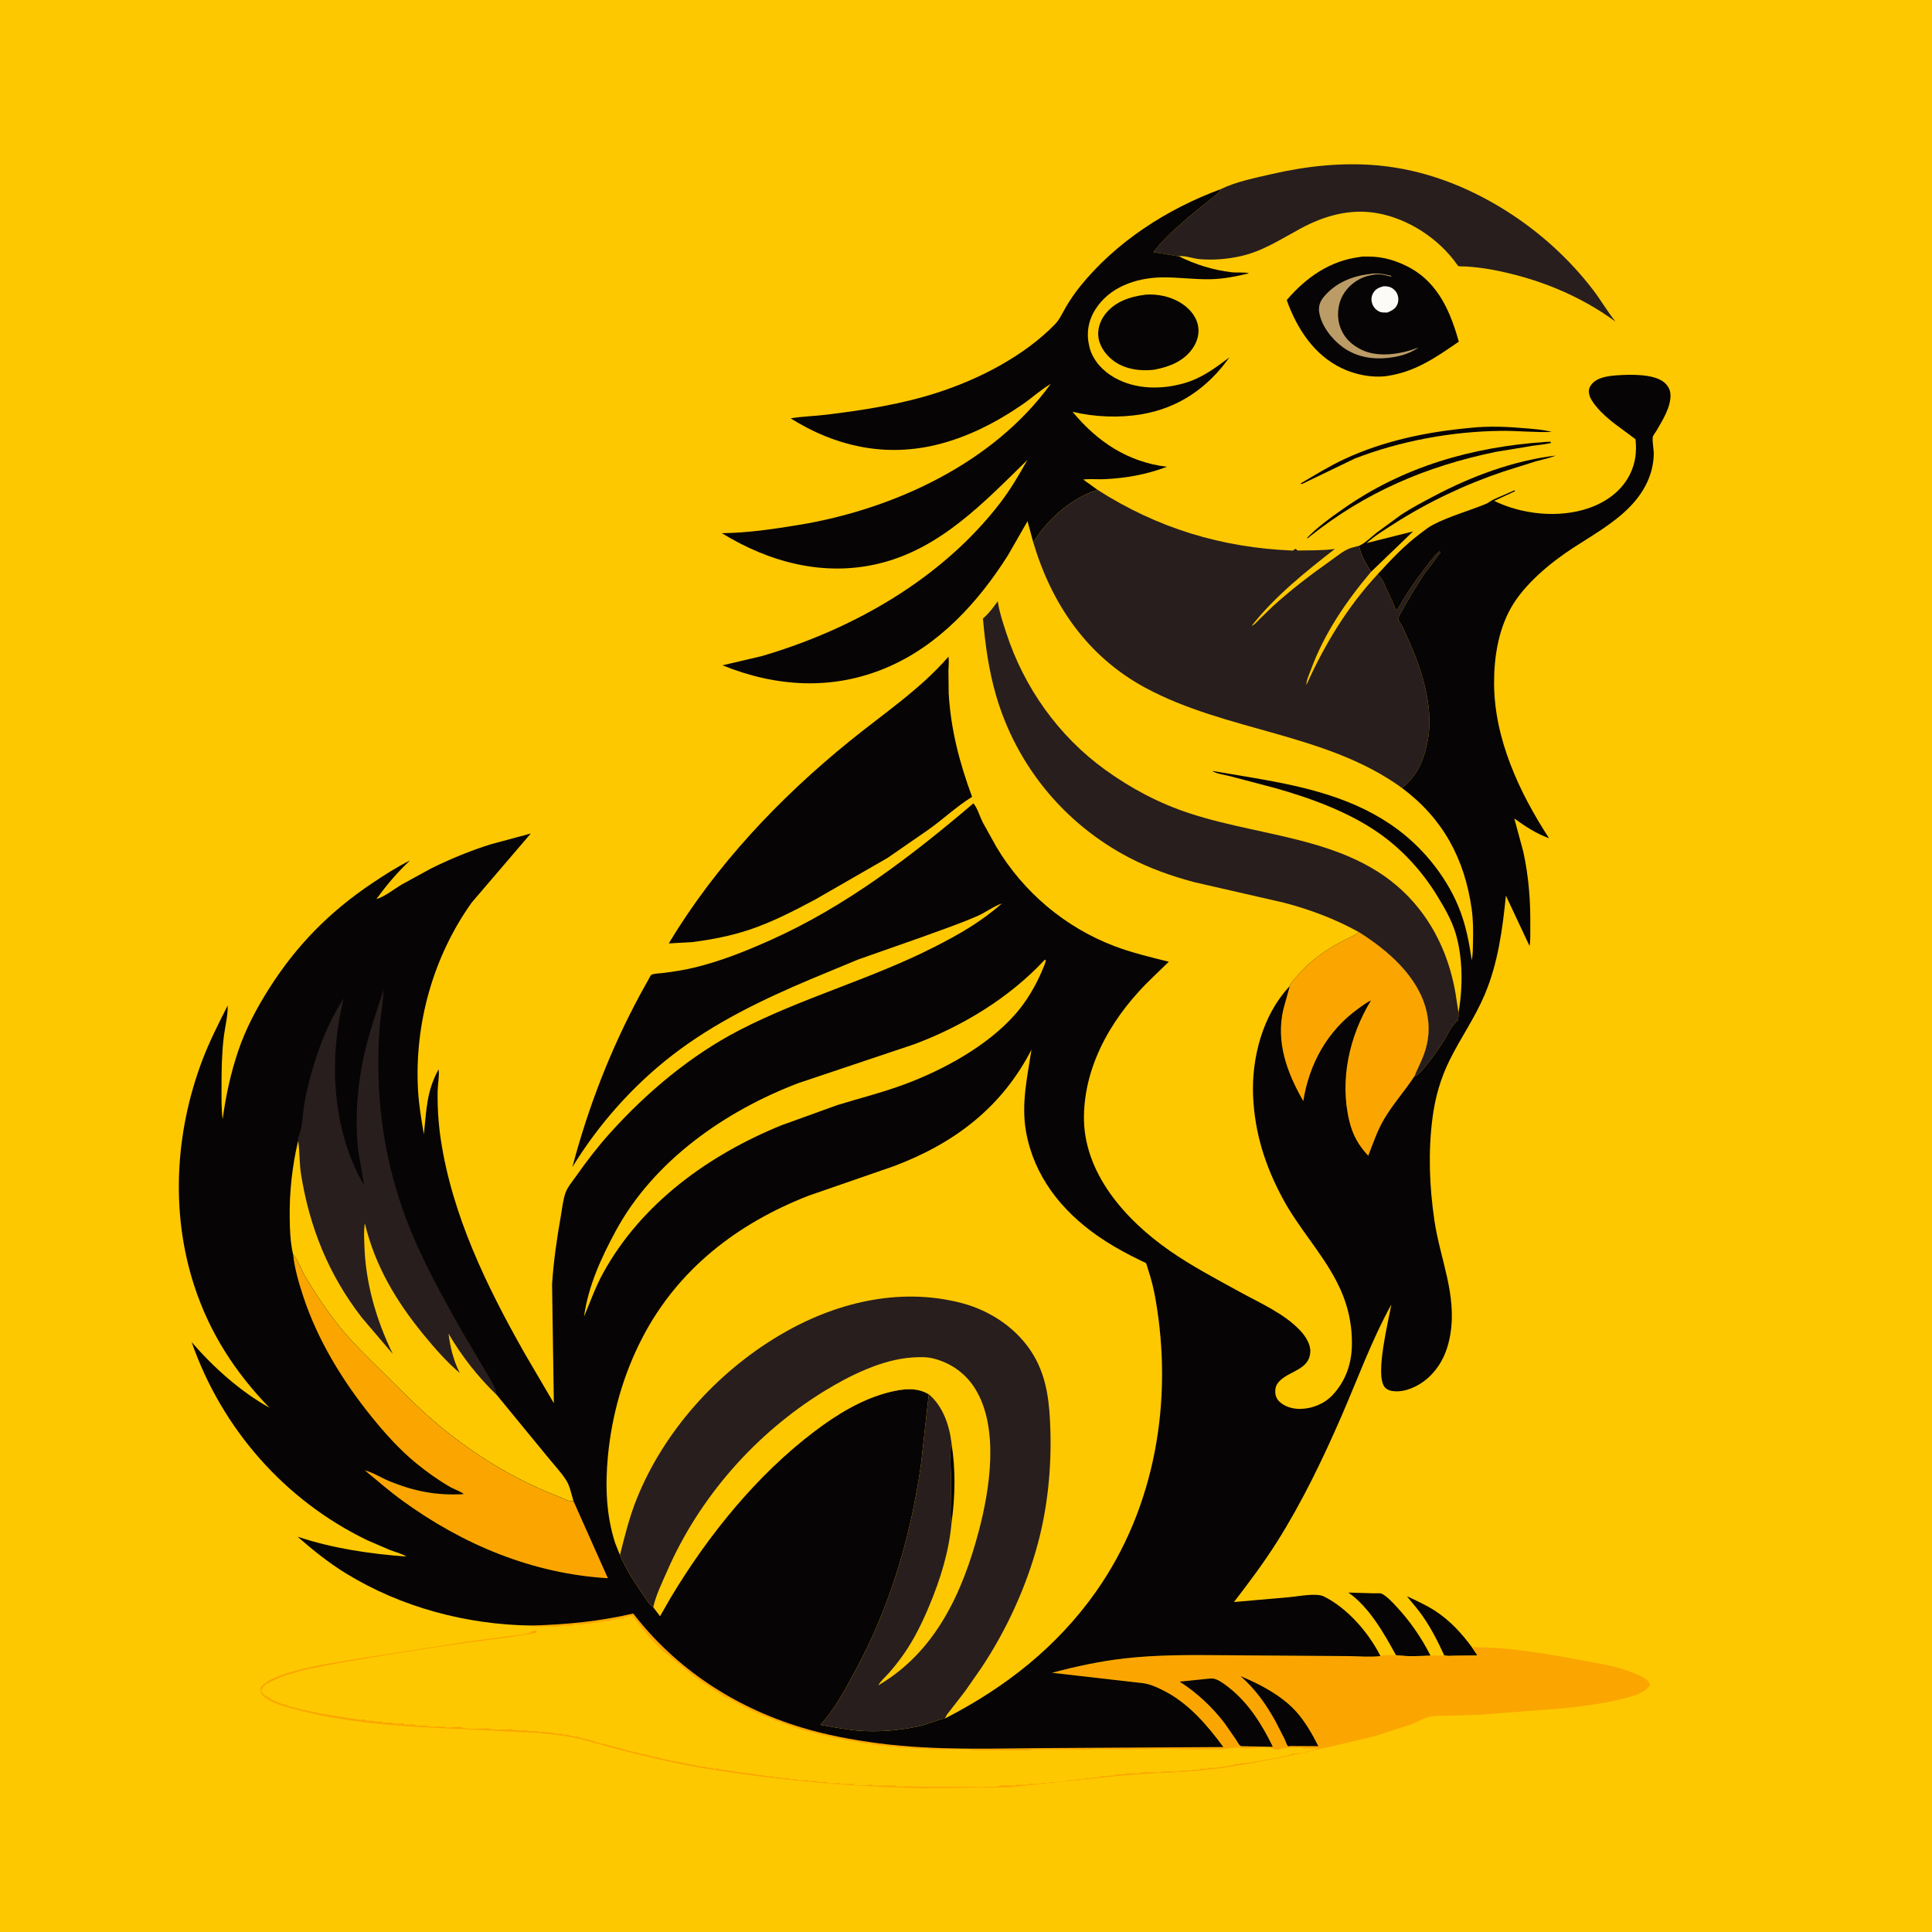
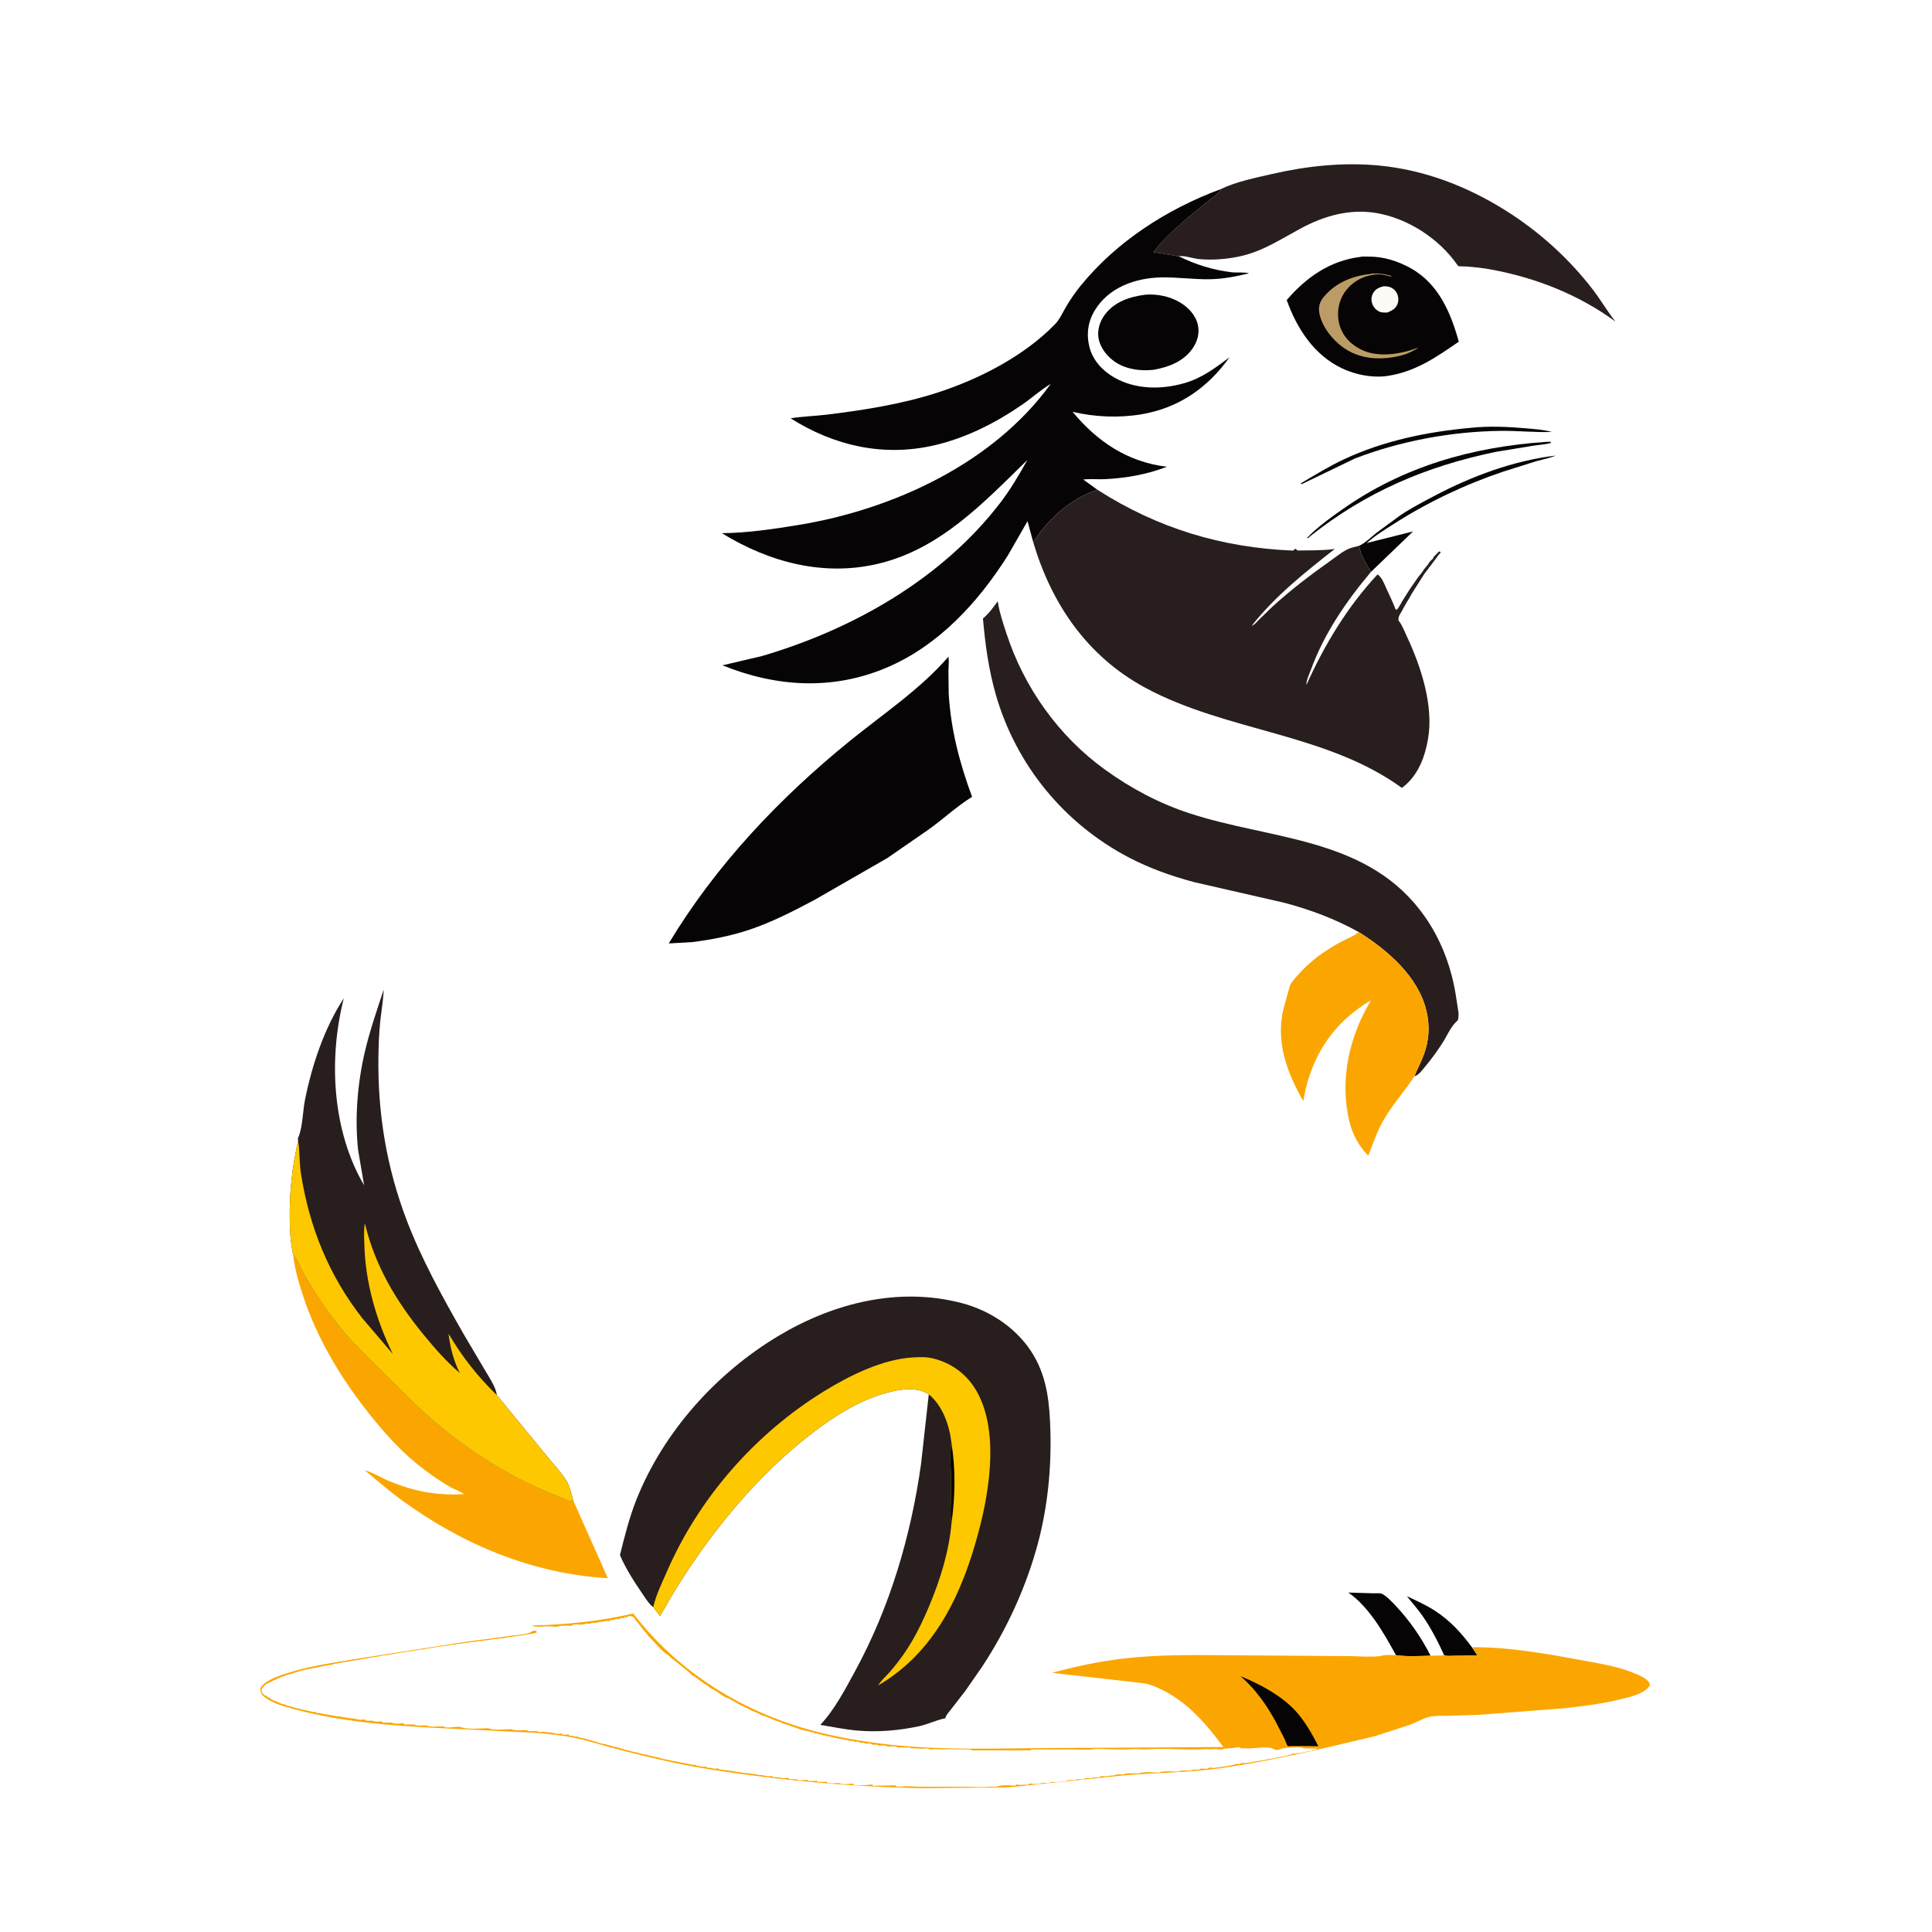
<svg xmlns="http://www.w3.org/2000/svg" version="1.1" style="display: block;" viewBox="0 0 2048 2048" width="1024" height="1024">
-   <path transform="translate(0,0)" fill="rgb(254,200,0)" d="M -0 -0 L 2048 0 L 2048 2048 L -0 2048 L -0 -0 z" />
  <path transform="translate(0,0)" fill="rgb(6,4,4)" d="M 1559.2 453.5 C 1577.94 451.475 1598.26 452.308 1617 453.996 C 1626.34 454.837 1635.87 455.386 1644.94 457.89 C 1626.89 458.522 1608.62 456.505 1590.49 456.742 C 1538.67 457.42 1484.66 467.355 1436.28 486.02 L 1380 513.144 L 1378.68 512.5 C 1393.97 503.49 1408.78 494.296 1424.91 486.754 C 1466.99 467.088 1513.22 457.652 1559.2 453.5 z" />
  <path transform="translate(0,0)" fill="rgb(6,4,4)" d="M 1638.51 468.438 L 1643.5 468.283 L 1644.3 469.5 C 1638.06 471.15 1631.41 471.551 1625.03 472.503 L 1585.5 479.019 C 1511.62 494.358 1447.84 521.529 1388.52 568.667 C 1387.14 569.922 1387.13 570.515 1385.19 570.5 C 1396.59 558.694 1409.92 549.132 1423.3 539.723 C 1487.61 494.47 1560.67 473.749 1638.51 468.438 z" />
  <path transform="translate(0,0)" fill="rgb(6,4,4)" d="M 1530.97 1754.82 C 1524.16 1739.96 1517.1 1726.05 1507.7 1712.59 C 1502.69 1705.41 1496.76 1698.94 1491.38 1692.03 C 1501.36 1696.74 1511.84 1701.45 1521.11 1707.47 C 1537.22 1717.92 1549.03 1730.9 1560.34 1746.18 L 1566.25 1754.94 L 1542.32 1755.17 C 1538.65 1755.2 1534.51 1755.71 1530.97 1754.82 z" />
  <path transform="translate(0,0)" fill="rgb(6,4,4)" d="M 1440.88 578.513 L 1441.75 578.084 C 1448.15 574.781 1453.4 569.392 1459 564.898 L 1484.5 546.186 C 1495.79 538.606 1508.13 532.212 1520.15 525.851 C 1559.78 504.879 1604.63 488.122 1649.38 482.911 C 1642.5 485.665 1635.12 487.045 1628 489.041 L 1593.35 499.98 C 1552.87 513.611 1513.38 532.375 1477.38 555.434 C 1467.43 561.803 1457.55 567.769 1448.72 575.675 L 1497.93 563.323 L 1453.35 606.16 C 1448.64 598.638 1441.56 587.409 1440.88 578.513 z" />
  <path transform="translate(0,0)" fill="rgb(6,4,4)" d="M 1479.73 1754.54 C 1467.34 1731.63 1451.14 1703.21 1429.29 1688.18 L 1456 1688.97 C 1457.81 1689.03 1462.85 1688.66 1464.32 1689.25 C 1469.51 1691.35 1476.19 1698.69 1480.02 1702.78 C 1494.42 1718.1 1507.01 1736.33 1516.46 1755.14 C 1504.64 1755.45 1491.39 1756.24 1479.73 1754.54 z" />
  <path transform="translate(0,0)" fill="rgb(6,4,4)" d="M 1214.41 312.362 C 1226.64 311.443 1239.86 314.133 1250.47 320.362 C 1259.51 325.665 1267.39 333.847 1269.77 344.325 C 1271.79 353.158 1269.34 361.93 1264.23 369.308 C 1254.64 383.146 1239.15 389.057 1223.25 391.933 C 1209.52 393.652 1193.84 391.61 1182.16 383.721 C 1173.62 377.957 1166.35 368.833 1164.5 358.522 C 1162.95 349.856 1165.96 340.447 1171.2 333.5 C 1181.62 319.684 1197.9 314.381 1214.41 312.362 z" />
  <path transform="translate(0,0)" fill="rgb(6,4,4)" d="M 1441.66 272.377 C 1444.22 271.686 1448.07 272.043 1450.76 272.013 C 1466.58 271.839 1482.1 276.825 1495.79 284.542 C 1524.98 301.004 1537.82 331.371 1546.38 362.195 C 1521.58 379.24 1500.26 394.213 1469.81 398.656 C 1454.19 400.692 1436.83 397.184 1422.65 390.485 C 1392.9 376.436 1374.65 348.098 1363.99 318.075 C 1384.72 293.871 1409.75 276.441 1441.66 272.377 z" />
  <path transform="translate(0,0)" fill="rgb(252,251,245)" d="M 1466.3 303.5 C 1468.5 303.356 1470.98 303.562 1473.09 304.227 C 1476.33 305.249 1479.45 308.088 1480.91 311.137 C 1482.42 314.327 1482.74 318.503 1481.57 321.843 C 1479.67 327.248 1475.61 329.209 1470.66 331.323 C 1468.15 331.286 1464.73 331.516 1462.42 330.445 C 1458.55 328.647 1455.81 325.598 1454.5 321.531 C 1453.29 317.788 1453.7 313.965 1455.66 310.56 C 1458.11 306.31 1461.77 304.759 1466.3 303.5 z" />
  <path transform="translate(0,0)" fill="rgb(188,156,102)" d="M 1452.54 290.433 C 1455.91 289.328 1465.43 290.041 1468.99 291.026 L 1474.97 292.399 L 1474.5 293.227 C 1467.41 291.317 1461.84 289.88 1454.48 291.474 L 1453 291.806 L 1449 292.745 C 1438.1 295.872 1428.31 303.712 1422.98 313.788 C 1418.16 322.899 1417.01 335.151 1420.09 345 C 1423.97 357.384 1432.52 365.738 1444.02 371.1 C 1461.84 379.414 1486.21 375.192 1503.86 368.318 C 1495.84 373.765 1487.72 376.751 1478.19 378.413 C 1458.79 381.794 1439.62 379.753 1423.36 367.989 C 1411.71 359.559 1400.2 344.791 1398.3 330.242 C 1397.54 324.48 1399.46 319.329 1403.09 314.926 C 1415.63 299.716 1433.47 292.491 1452.54 290.433 z" />
  <path transform="translate(0,0)" fill="rgb(40,30,30)" d="M 1294.1 200.481 C 1310.01 192.621 1331.22 188.408 1348.53 184.416 C 1385.1 175.986 1423.5 171.894 1461 175.388 C 1509.67 179.924 1555.04 197.374 1596.23 223.261 C 1631.65 245.514 1663.47 274.275 1688.88 307.526 C 1697.19 318.399 1703.91 330.254 1712.52 340.915 C 1673.37 312.301 1628.2 294.471 1580.62 285.692 C 1571.88 284.081 1563.33 283.155 1554.48 282.502 C 1552.7 282.37 1546.7 282.586 1545.57 281.87 C 1545.15 281.604 1545.01 281.053 1544.72 280.646 C 1525.31 252.901 1492.51 231.516 1459.13 225.845 C 1430.68 221.013 1403.56 228.816 1378.67 242.249 C 1358.34 253.219 1339.1 265.951 1316.23 271.304 C 1301.91 274.658 1285.68 276.033 1271.03 274.643 C 1264.28 274.002 1256.01 270.623 1249.46 271.668 L 1247.82 271.484 L 1222.75 267.241 L 1225.24 264.08 C 1235.26 251.406 1248.58 239.997 1260.75 229.435 L 1282 212.125 C 1286.24 208.726 1291.77 205.518 1294.1 200.481 z" />
  <path transform="translate(0,0)" fill="rgb(6,4,4)" d="M 1005.41 696.103 C 1006.13 700.821 1005.51 706.075 1005.38 710.86 L 1005.66 735.238 C 1007.96 773.805 1017.16 808.59 1030.44 844.701 C 1013.75 854.957 999.122 869.037 982.992 880.274 L 940.742 909.482 L 864.062 953.573 C 841.639 965.526 818.646 977.41 794.513 985.5 C 774.815 992.103 754.871 995.928 734.317 998.614 L 708.884 1000.09 C 758.791 917.239 825.911 846.245 900.792 785.497 C 936.292 756.699 975.328 730.83 1005.41 696.103 z" />
  <path transform="translate(0,0)" fill="rgb(40,30,30)" d="M 1440.36 988.02 C 1415.1 974.049 1389.41 964.407 1361.5 957.007 L 1266.01 935.143 C 1242.09 928.777 1218.51 920.423 1196.55 908.917 C 1127.93 872.954 1077.15 811.048 1055.66 736.516 C 1048.07 710.177 1044.3 682.883 1041.97 655.62 L 1043.08 654.654 C 1048.89 649.567 1053.12 643.54 1057.68 637.354 L 1057.87 638.713 C 1059.56 649.573 1063.31 660.551 1066.71 671 C 1085.52 728.81 1122.11 780.322 1171.48 815.952 C 1198.96 835.785 1228.26 851.353 1260.5 861.99 C 1345.21 889.944 1444.43 887.125 1504.56 963.789 C 1525.03 989.893 1537.34 1020.38 1542.92 1053 L 1546.07 1073.32 C 1546.26 1076.37 1546.1 1078.52 1545.41 1081.5 L 1543.9 1082.88 C 1537.61 1088.8 1533.64 1098.6 1528.9 1105.89 C 1523.14 1114.76 1517.02 1123.13 1510.25 1131.24 C 1507.3 1134.77 1503.94 1139.59 1499.32 1140.96 C 1502.42 1133.15 1506.45 1125.77 1509.37 1117.81 C 1514.96 1102.55 1515.83 1087.56 1512.11 1071.75 C 1503.47 1035.04 1470.85 1007.19 1440.36 988.02 z" />
  <path transform="translate(0,0)" fill="rgb(251,166,0)" d="M 563.382 1723.14 C 600.173 1722.17 635.359 1718.73 671.248 1710.4 C 716.32 1768.85 778.461 1809.49 849 1831.03 C 875.551 1839.14 903.692 1844.36 931.188 1847.97 C 994.163 1856.24 1059.78 1853.1 1123.23 1852.94 L 1296.81 1851.93 C 1279.57 1828.56 1259.89 1805.45 1233.5 1792.13 C 1226.94 1788.82 1219.81 1785.49 1212.5 1784.36 L 1115.19 1773.22 C 1140.39 1766.47 1166.06 1760.92 1192 1757.99 C 1226.33 1754.11 1261.01 1754.27 1295.5 1754.59 L 1389.1 1755.25 L 1431.39 1755.55 C 1441.8 1755.76 1453 1756.75 1463.34 1755.48 C 1467.05 1753.85 1475.6 1754.36 1479.73 1754.54 C 1491.39 1756.24 1504.64 1755.45 1516.46 1755.14 L 1530.97 1754.82 C 1534.51 1755.71 1538.65 1755.2 1542.32 1755.17 L 1566.25 1754.94 L 1560.34 1746.18 C 1600.41 1745.67 1642.68 1753.63 1682 1760.85 C 1698.38 1763.86 1715.55 1766.9 1731.06 1773.11 C 1735.59 1774.93 1741.64 1777.35 1745.31 1780.5 C 1747.67 1782.53 1748.71 1783.44 1749 1786.5 L 1747.84 1788.02 C 1741.13 1796.39 1726.07 1799.29 1716.02 1801.74 C 1696.83 1806.42 1677.24 1808.67 1657.65 1810.88 L 1567.8 1817.78 L 1534.37 1818.82 C 1528.68 1818.95 1522.29 1818.51 1516.74 1819.54 C 1509.84 1820.82 1501.87 1825.63 1495.19 1828.16 L 1457.06 1840.53 L 1412 1851.16 C 1372.96 1860.27 1334.23 1868.55 1294.48 1874.25 C 1258.97 1879.34 1223.63 1878.92 1188.07 1882.29 L 1069 1894.68 L 978.444 1895.55 C 902.797 1894.21 828.999 1887.48 754.229 1875.85 C 722.359 1870.89 690.865 1863.5 659.614 1855.61 C 642.806 1851.37 626.224 1845.79 609.268 1842.21 C 596.253 1839.45 582.592 1838.21 569.335 1836.95 L 490.5 1833.01 C 432.489 1830.41 370.206 1827.36 313.938 1812.28 C 302.87 1809.32 289.519 1806.13 280.398 1798.93 C 277.055 1796.3 276.242 1794.18 275.769 1790 C 280.598 1779.99 303.071 1773.92 313.113 1771.06 C 334.007 1765.13 356.121 1762.24 377.5 1758.51 L 494.382 1740.31 L 545.193 1733.6 C 550.166 1732.88 559.249 1732.49 563.37 1729.72 C 565.205 1728.49 566.298 1728.63 568.5 1728.51 L 569 1730.5 L 567.5 1731 C 565.489 1731.77 564.371 1731.47 562.5 1732 C 560.449 1732.58 558.359 1732.44 556.5 1733 C 553.997 1733.75 551.773 1733.36 549.5 1734 C 547.45 1734.58 545.331 1734.44 543.5 1735 C 541.046 1735.75 538.672 1735.32 536.5 1736 C 533.623 1736.89 531.201 1736.3 528.5 1737 C 525.743 1737.71 523.039 1737.33 520.5 1738 C 518.112 1738.63 515.666 1738.39 513.5 1739 C 510.673 1739.8 508.109 1739.31 505.5 1740 C 502.727 1740.73 500.054 1740.33 497.5 1741 C 495.112 1741.63 492.666 1741.39 490.5 1742 C 488.045 1742.7 485.728 1742.37 483.5 1743 C 481.045 1743.7 478.728 1743.37 476.5 1744 C 474.045 1744.7 471.728 1744.37 469.5 1745 C 467.045 1745.7 464.728 1745.37 462.5 1746 C 460.45 1746.58 458.331 1746.44 456.5 1747 C 454.366 1747.65 452.404 1747.42 450.5 1748 C 447.979 1748.77 445.791 1748.35 443.5 1749 C 441.45 1749.58 439.331 1749.44 437.5 1750 C 434.979 1750.77 432.791 1750.35 430.5 1751 C 428.45 1751.58 426.331 1751.44 424.5 1752 C 422.366 1752.65 420.404 1752.42 418.5 1753 C 416.366 1753.65 414.404 1753.42 412.5 1754 C 409.979 1754.77 407.791 1754.35 405.5 1755 C 403.693 1755.51 402.215 1755.56 400.5 1756 C 398.13 1756.61 395.65 1756.39 393.5 1757 C 391.693 1757.51 390.215 1757.56 388.5 1758 C 386.555 1758.5 384.244 1758.47 382.5 1759 C 380.366 1759.65 378.404 1759.42 376.5 1760 C 374.366 1760.65 372.404 1760.42 370.5 1761 C 368.366 1761.65 366.404 1761.42 364.5 1762 C 362.366 1762.65 360.404 1762.42 358.5 1763 C 356.674 1763.56 355.195 1763.52 353.5 1764 C 349.531 1765.12 354.524 1764.59 350.31 1764.89 C 348.294 1765.03 348.92 1764.89 347.188 1765.23 L 326 1769.5 L 323.5 1770 C 321.591 1770.66 320.105 1770.72 318.25 1771.25 C 317.255 1771.53 316.327 1772.05 315.312 1772.25 C 312.541 1772.8 310.363 1774.04 307.75 1774.75 C 306.032 1775.22 305.306 1774.82 303.5 1775.72 C 301.547 1776.7 302.547 1776.38 300.547 1776.92 L 299.25 1777.25 L 297.5 1778 L 295 1779 L 292 1780.5 C 289.023 1781.63 287.018 1782.81 284.25 1784.25 L 282.5 1785 C 281.042 1785.98 277.203 1789.83 277.203 1791.39 C 277.203 1794.46 278.988 1795.58 281 1797.5 L 282.5 1797.51 L 284 1799.5 L 285.5 1799.51 C 287.304 1801.6 289.931 1802.6 292.49 1803.5 L 294 1804 C 296.03 1804.85 297.78 1806.06 300 1806.5 L 302 1806.76 C 304.319 1808.48 306.927 1808.4 309.513 1809.38 C 310.599 1809.78 311.687 1809.88 312.75 1810.25 C 315.021 1811.04 317.306 1811.25 319.5 1812 C 321.478 1812.68 322.632 1812.52 324.5 1813 L 329.75 1814.25 C 332.189 1814.95 331.981 1814.92 334.5 1814.51 L 335.25 1815.75 L 338.5 1816 C 340.236 1816.46 341.846 1816.57 343.5 1817 C 345.445 1817.5 347.756 1817.47 349.5 1818 C 351.634 1818.65 353.596 1818.42 355.5 1819 C 358.021 1819.77 360.209 1819.35 362.5 1820 C 364.55 1820.58 366.669 1820.44 368.5 1821 C 371.378 1821.88 373.836 1821.3 376.5 1822 C 379.691 1822.84 381.922 1823.33 385.328 1822.77 L 386.5 1822.51 C 388.524 1825.53 392.25 1823.14 395.498 1824.36 C 397.808 1825.23 400.894 1825.17 403.313 1824.77 L 404.5 1824.51 L 405.5 1826 L 415 1826 C 417.483 1827.66 423.415 1827.24 426.38 1826.76 L 427.5 1826.51 L 428.5 1828 L 439 1828 C 441.953 1829.97 448.337 1829 452 1829 C 455.284 1831.19 465.655 1830 470 1830 C 474.841 1833.23 483.687 1829.11 489 1831 C 496.613 1833.71 509.485 1832 518 1832 C 521.971 1834.65 536.611 1833 542 1833 C 545.001 1835 554.08 1834 558 1834 C 560.729 1835.82 565.672 1835 569 1835 C 572.043 1837.03 575.156 1835.25 578.5 1836 C 581.128 1836.59 584.081 1836.36 586.5 1837 C 589.487 1837.79 591.056 1838.29 594.266 1837.77 L 595.5 1837.51 L 596.25 1838.75 C 598.015 1838.94 599.431 1839.06 601.203 1838.77 L 602.5 1838.51 L 603.25 1839.75 L 606.5 1840 C 610.103 1840.95 606.318 1840.79 610.234 1840.8 L 612 1840.76 C 613.306 1841.73 612.615 1841.43 614.203 1841.75 L 615.5 1842 C 617.379 1842.62 618.925 1842.73 620.75 1843.25 C 623.905 1844.15 627.404 1844.96 630.5 1846 C 632.8 1846.77 638.496 1848.8 640.734 1848.8 L 642 1848.75 C 644.311 1850.48 646.729 1849.81 649 1851 C 651.336 1852.23 650.896 1851.94 653.5 1851.51 L 654.25 1852.75 L 657 1852.76 C 658.338 1853.75 657.634 1853.41 659.328 1853.87 L 660.75 1854.25 C 663.028 1855.06 665.297 1855.24 667.5 1856 C 669.409 1856.66 670.895 1856.72 672.75 1857.25 C 674.886 1857.86 677.442 1858.29 679.5 1859 C 681.724 1859.76 683.692 1859.59 685.75 1860.25 C 687.967 1860.96 690.364 1861.27 692.5 1862 C 694.724 1862.76 696.692 1862.59 698.75 1863.25 C 702.354 1864.4 698.925 1863.71 701.703 1864.27 L 708 1865.5 L 710.5 1866 C 712.478 1866.68 713.632 1866.52 715.5 1867 C 717.213 1867.44 718.865 1867.58 720.5 1868 C 722.213 1868.44 723.865 1868.58 725.5 1869 C 727.213 1869.44 728.865 1869.58 730.5 1870 C 732.843 1870.61 733.555 1870.83 736.022 1870.78 L 737 1870.76 C 738.228 1871.67 737.679 1871.47 739.156 1871.77 L 743 1872.5 C 744.685 1872.88 745.378 1873.08 747.156 1872.79 L 748.5 1872.51 L 749.25 1873.75 L 753.5 1874 C 756.136 1874.81 757.355 1875.24 760.203 1874.77 L 761.5 1874.51 L 762.25 1875.75 L 766.5 1876 C 769.028 1876.78 771.202 1876.35 773.5 1877 C 775.55 1877.58 777.669 1877.44 779.5 1878 C 782.021 1878.77 784.209 1878.35 786.5 1879 C 789.327 1879.8 791.891 1879.31 794.5 1880 C 796.888 1880.63 799.334 1880.39 801.5 1881 C 804.327 1881.8 806.891 1881.31 809.5 1882 C 812.487 1882.79 814.056 1883.29 817.266 1882.77 L 818.5 1882.51 L 819.25 1883.75 L 825.5 1884 C 828.686 1884.85 830.929 1885.33 834.328 1884.77 L 835.5 1884.51 L 836.5 1886 L 844 1886 C 846.566 1887.71 851.331 1887.25 854.38 1886.76 L 855.5 1886.51 L 856.495 1887.75 C 859.114 1887.91 861.771 1888.2 864.375 1887.77 L 865.5 1887.51 L 866.495 1888.75 C 869.127 1888.93 871.719 1889.15 874.344 1888.77 C 877.68 1888.29 875.431 1889.15 877.5 1890 C 879.556 1890.85 886.436 1890 889 1890 C 891.762 1891.84 899.008 1891.31 902.38 1890.76 C 904.73 1890.37 903.734 1891.45 905.5 1892 C 908.639 1892.98 920.114 1892.29 923.38 1891.76 L 924.5 1891.51 L 925.5 1893 L 949 1892.51 L 950.25 1893.75 C 952.607 1893.91 954.795 1894.12 957.141 1893.74 C 962.069 1892.93 969.589 1894.04 974.913 1894.05 L 1025.01 1894.06 C 1032.62 1894.05 1040.96 1894.74 1048.5 1894 C 1051.44 1893.71 1055.43 1894.53 1058 1893.5 C 1062.01 1891.9 1070.45 1892.5 1074.88 1892.87 L 1076 1893 L 1077.5 1891.51 C 1080.98 1892.7 1085.2 1891.56 1088.88 1891.87 L 1090 1892 L 1091.5 1890.51 C 1094.94 1891.26 1098.49 1891.04 1102 1891 C 1105.38 1888.75 1109.77 1891.05 1113.51 1889.5 C 1116.5 1888.26 1118.62 1889.66 1121.5 1889 C 1124.61 1888.28 1128.73 1888.65 1131.51 1887.5 C 1134.63 1886.2 1137.46 1887.76 1140.51 1886.5 C 1143.6 1885.22 1147.21 1886.98 1150 1885.5 L 1151 1884.76 L 1156.5 1885 C 1160.13 1884.11 1156.65 1884.29 1159.48 1884.14 C 1161.36 1884.04 1164.31 1884.37 1166 1883.5 L 1167 1882.76 L 1172.5 1883 C 1175.58 1882.24 1177.76 1882.06 1181 1882 C 1183.51 1880.33 1187.93 1881 1191 1881 C 1194 1879 1203.08 1880 1207 1880 C 1210.63 1877.58 1224.04 1879 1229 1879 C 1231.76 1876.8 1244.81 1878 1249 1878 C 1251.95 1876.03 1258.34 1877 1262 1877 C 1264.41 1875.4 1268.09 1876 1271 1876 C 1272.54 1874.77 1273.1 1874.68 1275.07 1874.8 C 1276.87 1874.91 1279.33 1875.37 1281 1874.5 L 1282 1873.75 L 1287.5 1874 C 1289.82 1873.43 1292.4 1873.6 1294.5 1873 C 1296.96 1872.3 1299.27 1872.63 1301.5 1872 C 1304.54 1871.14 1307.34 1871.41 1310 1869.76 C 1311.57 1869.98 1313.5 1870.23 1315 1869.5 L 1316 1868.76 L 1319.5 1869 C 1321.52 1868.62 1324.65 1868.52 1326.5 1868 C 1328.55 1867.42 1330.67 1867.56 1332.5 1867 C 1334.63 1866.35 1336.6 1866.58 1338.5 1866 C 1340.38 1865.43 1341.72 1865.46 1343.5 1865 C 1345.45 1864.5 1347.76 1864.53 1349.5 1864 C 1351.38 1863.43 1352.72 1863.46 1354.5 1863 C 1356.21 1862.56 1357.86 1862.42 1359.5 1862 C 1361.21 1861.56 1362.86 1861.42 1364.5 1861 C 1368.53 1859.96 1364.19 1860.4 1367.73 1860.08 C 1369.51 1859.92 1369.28 1859.72 1370.5 1858.51 L 1373.5 1859 C 1375.88 1857.98 1377.34 1858.66 1379.5 1858 C 1381.33 1857.44 1382.8 1857.48 1384.5 1857 C 1386.85 1856.34 1387.41 1856.11 1390 1856 L 1391.25 1855.01 C 1392.36 1855 1393.97 1854.98 1395 1854.5 L 1396 1853.76 L 1397.51 1853.5 L 1382 1853.49 C 1379.84 1851.35 1370.89 1852.68 1367.5 1852.49 C 1364.19 1852.31 1360.73 1853.16 1357.5 1854 L 1355.75 1854.75 C 1353.74 1855.35 1351.78 1855.06 1350 1854 C 1344.02 1850.42 1327.53 1854.09 1320.12 1853.36 C 1318.52 1853.21 1319.27 1853.19 1317.34 1853.35 C 1315.39 1853.51 1315.15 1852.98 1313.5 1852 L 1311.75 1852.75 L 1310.5 1852 C 1308.42 1853.11 1306.89 1853.1 1304.58 1853.14 L 1301.25 1853.25 L 1299.5 1854 L 1297.75 1853.25 L 1296.99 1853.99 C 1295.28 1854.94 1291.9 1854.48 1290 1854.24 C 1288.06 1854.01 1289.08 1853.91 1287.52 1854.09 C 1283.58 1854.55 1279.87 1854 1276 1854.24 C 1256.8 1855.47 1237.09 1852.86 1218 1854.24 C 1211.68 1854.7 1205.22 1853.79 1199 1854.24 C 1190.88 1854.84 1182.2 1854.28 1174 1854.24 C 1169.55 1854.22 1163.32 1853.52 1159.1 1854.21 C 1152.44 1855.3 1144.72 1854.52 1137.88 1854.53 L 1093.5 1854.49 C 1092.27 1855.72 1092.97 1855.49 1091.52 1855.49 L 1030 1855.49 L 1029 1854.5 L 1006 1854.24 C 999.46 1854.8 992.778 1853.83 986.344 1854.35 L 985 1854.49 L 984 1853.5 C 980.234 1853.58 974.928 1853.75 971.219 1853.38 C 970.008 1853.26 969.056 1853.27 967.844 1853.35 L 966 1853.49 L 965 1852.5 L 953.25 1852.37 L 952 1852.49 C 949.089 1850.56 944.437 1851.26 941 1851.49 C 938.701 1849.96 935.947 1850.13 933.218 1850.35 L 932 1850.49 C 929.737 1848.99 927.663 1849.49 925 1849.49 C 922.987 1848.15 921.484 1847.74 919.062 1848.21 L 918 1848.49 C 915.877 1847.08 914.474 1847.5 912 1847.49 C 910.465 1846.47 909.857 1846.13 908 1846.24 L 906 1846.49 L 904.51 1845.5 C 903.014 1845.55 901.832 1845.63 900.39 1845.15 C 898.9 1844.66 897.558 1844.45 896 1844.24 L 886.5 1842.49 L 884.005 1841.99 L 882.5 1841.49 L 880.005 1840.99 L 878 1840.24 L 876 1840.49 C 874.122 1839.24 874.113 1839.5 872 1839.49 C 870.122 1838.24 870.113 1838.5 868 1838.49 C 866.122 1837.24 866.113 1837.5 864 1837.49 C 862.216 1836.3 863.062 1836.54 861.255 1836.36 L 860 1836.24 C 855.785 1834.93 861.103 1835.91 857.037 1835.24 L 854.468 1834.74 L 853.5 1834.49 C 852.121 1834.19 850.891 1833.98 849.537 1833.53 L 830.5 1827 L 827 1825.5 L 825.25 1824.99 L 824 1824.49 C 821.274 1823.58 823.184 1824.43 821.237 1823.56 L 814 1820.49 L 810.005 1818.99 L 808 1818.49 C 805.412 1817.17 802.813 1815.66 800.06 1814.63 C 797.962 1813.85 795.828 1813.02 793.922 1811.84 C 792.728 1811.09 791.548 1810.54 790.25 1809.99 C 788.838 1809.4 787.621 1808.65 786.25 1807.99 L 785 1807.49 L 777.005 1802.99 L 774 1801.49 L 773 1800.5 C 767.742 1799.72 761.226 1793.54 756.25 1790.99 C 754.741 1790.22 753.342 1789.61 752 1788.49 L 750.75 1787.25 C 748.894 1786.01 746.857 1785.14 744.987 1783.74 L 736.005 1776.99 C 733.404 1775.63 735.47 1777.45 733.474 1775.59 C 731.786 1774.02 730.283 1772.41 728.425 1771.01 L 711.005 1756.99 L 709.005 1754.99 C 701.926 1751.01 695.476 1742.33 689.51 1736.5 C 688.419 1735.43 687.574 1734.61 686.695 1733.36 C 684.608 1730.39 681.76 1727.89 679.805 1724.97 C 677.903 1722.12 675.537 1719.73 673.51 1717 L 672.51 1715.5 C 671.365 1714.06 670.815 1713.5 669 1713.24 C 666.487 1712.9 666.494 1713 664.5 1714.49 L 662.5 1714 L 660.5 1715.49 L 658 1715 L 656.5 1716.49 L 654.5 1716 C 652.966 1716.48 651.532 1716.96 649.93 1717.14 L 647 1717.49 L 645.5 1718.49 C 644.092 1718.32 642.37 1718 641 1718.49 C 638.496 1719.38 639.353 1719.47 636.5 1719 C 633.035 1720.48 630.117 1720.07 626.5 1720.49 L 625.5 1721.49 C 622.955 1720.63 620.542 1721.43 617.995 1721.99 C 614.418 1722.79 610.255 1721.14 607 1722.49 L 605.5 1723.49 L 601.531 1723.23 L 600 1723.24 C 597.182 1723.24 594.753 1723.37 591.995 1723.99 C 590.67 1724.29 589.773 1724.53 588.407 1724.4 C 584.72 1724.04 579.959 1723.74 576.283 1724.1 C 571.488 1724.57 567.964 1724.83 563.382 1723.14 z" />
  <path transform="translate(0,0)" fill="rgb(6,4,4)" d="M 1315.06 1776.81 C 1335.85 1785.41 1358.83 1797.5 1373.99 1814.41 C 1383.59 1825.11 1391.04 1838.27 1397.51 1851.02 L 1368.01 1850.83 C 1367.01 1850.83 1365.81 1851.42 1365.02 1850.81 C 1364.29 1850.24 1362.27 1844.6 1361.75 1843.48 L 1352.2 1824.82 C 1342.13 1806.58 1330.78 1790.55 1315.06 1776.81 z" />
-   <path transform="translate(0,0)" fill="rgb(6,4,4)" d="M 1281.63 1779.45 C 1284.18 1779.19 1286.11 1779.12 1288.55 1780 C 1293.71 1781.87 1298.74 1785.81 1303.03 1789.19 C 1323.67 1805.48 1337.93 1828.31 1349.23 1851.68 L 1320.75 1851.1 C 1319.4 1851.02 1316.11 1851.23 1315.01 1850.74 C 1313.67 1850.14 1311.23 1845.6 1310.38 1844.29 L 1298.18 1826.71 C 1284.95 1809.36 1268.82 1794.39 1250.49 1782.59 L 1281.63 1779.45 z" />
  <path transform="translate(0,0)" fill="rgb(6,4,4)" d="M 1095.34 575.016 L 1089.22 552.481 L 1068.5 588.594 C 1036.93 638.545 994.914 684.477 939.561 707.848 C 882.327 732.013 822.702 728.305 765.863 705.267 L 807.54 695.486 C 903.78 667.299 997.987 613.943 1059.95 533.49 C 1070.91 519.252 1080.35 503.305 1089.04 487.596 C 1042.82 532.767 996.744 581.838 931.317 597.499 C 872.97 611.465 815.313 595.971 765.202 565.189 C 792.198 564.958 819.572 560.887 846.172 556.538 C 946.536 540.128 1052.86 491.274 1113.78 406.998 C 1103.4 413.054 1094.12 421.655 1084.19 428.519 C 1055.78 448.134 1023.97 464.362 990.175 472.1 C 936.262 484.446 884.454 472.671 838.101 443.447 C 850.654 441.357 864.008 441.066 876.73 439.511 C 915.795 434.738 954.988 428.563 992.563 416.562 C 1037.35 402.259 1085.35 377.694 1118.46 343.602 C 1123.37 338.547 1126.58 331.053 1130.18 325 C 1134.61 317.536 1139.59 310.257 1145.04 303.5 C 1183.29 256.119 1237.28 221.461 1294.1 200.481 C 1291.77 205.518 1286.24 208.726 1282 212.125 L 1260.75 229.435 C 1248.58 239.997 1235.26 251.406 1225.24 264.08 L 1222.75 267.241 L 1247.82 271.484 L 1249.46 271.668 C 1267.26 280.409 1285.59 286.2 1305.33 288.578 C 1311.21 289.286 1318.5 288.231 1324.02 289.694 C 1310.21 293.115 1296.7 295.75 1282.42 296.003 C 1265.26 296.306 1248.21 293.731 1231.15 294.057 C 1203.79 294.58 1175.42 304.472 1160.56 328.929 C 1153.15 341.123 1151.44 354.471 1154.93 368.194 C 1158.44 381.952 1168.96 393.221 1181.08 400.138 C 1203.65 413.021 1231.01 413.192 1255.52 406.147 C 1273.83 400.882 1288.31 390.056 1303.29 378.767 C 1280.41 410.885 1249.83 432.339 1210.41 439.093 C 1186.54 443.184 1160.47 442.143 1136.94 436.514 C 1163.22 468.217 1195.37 489.763 1236.95 494.796 C 1215.87 502.919 1193.66 506.875 1171.16 507.927 C 1163.59 508.281 1155.74 507.469 1148.24 508.278 L 1163.3 519.171 C 1135.69 528.165 1110.3 550.337 1095.34 575.016 z" />
  <path transform="translate(0,0)" fill="rgb(40,30,30)" d="M 1163.3 519.171 C 1227.09 559.973 1294.9 580.552 1370.5 583.642 L 1373.5 581.588 L 1375.26 583.565 C 1388.32 583.272 1402.07 583.746 1414.98 581.891 C 1383.64 606.439 1351.46 631.975 1326.76 663.5 C 1330.09 662.185 1332.6 658.854 1335.12 656.336 L 1349.17 642.764 C 1368.43 625.266 1389.1 609.451 1410.35 594.452 C 1417.4 589.472 1425.6 582.347 1434 580.272 L 1440.88 578.513 C 1441.56 587.409 1448.64 598.638 1453.35 606.16 C 1426.94 637.526 1403.59 671.6 1389.45 710.369 C 1387.9 714.614 1384.56 721.591 1384.86 726.004 C 1404.28 683.055 1428.06 643.539 1460.26 608.88 C 1465.04 612.281 1466.83 617.766 1469.2 622.896 C 1472.79 630.683 1476.52 638.262 1479.5 646.323 C 1481.5 645.893 1481.38 645.691 1482.51 644 L 1485.51 639 L 1486.24 637.534 L 1494.51 624.5 L 1503.51 611.5 L 1506.79 607.503 C 1507.91 606.155 1508.55 604.914 1509.51 603.5 L 1512.79 599.503 C 1514.61 597.312 1513.47 598.808 1514.66 596.815 C 1515.74 595.015 1517.18 593.894 1518.64 592.433 C 1520.85 590.218 1518.16 593.013 1520.01 590.005 L 1525.5 584.51 L 1526.99 585.005 L 1526.99 585.995 C 1525.08 587.824 1524.35 588.872 1522.99 590.995 C 1522.11 592.386 1520.93 593.524 1519.99 594.995 C 1519.11 596.386 1517.93 597.524 1516.99 598.995 C 1515.91 600.707 1514.95 600.969 1513.99 602.995 L 1511.24 606.466 C 1510.11 607.824 1509.41 609.032 1508.49 610.5 L 1507.49 612 L 1501.49 621.5 L 1500.49 623 L 1496.52 629.407 C 1495.51 630.925 1494.84 632.402 1493.99 633.995 L 1491.49 638 L 1487.49 645 L 1486.8 646.404 C 1484.64 650.732 1482.23 652.365 1482.41 657.58 L 1483.03 658.41 C 1486.84 663.674 1489.17 670.031 1491.92 675.92 C 1506.53 707.241 1519.76 748.238 1513.83 782.995 C 1510.55 802.273 1503.26 822.035 1487.2 834.298 L 1486.05 835.189 C 1405.6 776.848 1300.38 775.673 1214 729.001 C 1152.79 695.928 1114.96 640.903 1095.34 575.016 C 1110.3 550.337 1135.69 528.165 1163.3 519.171 z" />
-   <path transform="translate(0,0)" fill="rgb(6,4,4)" d="M 1460.26 608.88 C 1474.07 593.82 1488.34 578.526 1504.71 566.227 C 1509.26 562.812 1514 558.855 1519.04 556.254 C 1536.68 547.152 1556.66 541.714 1575 534.217 C 1577.89 533.033 1580.14 530.911 1582.94 529.584 L 1605.5 519.681 L 1605.98 520.691 L 1583.91 530.97 C 1613.53 545.449 1652.57 549.479 1683.96 538.691 C 1702.61 532.278 1719.35 520.34 1728.07 502.257 C 1733.8 490.386 1735.07 478.579 1733.71 465.63 C 1719.28 454.427 1703.98 445.295 1692.16 431.008 C 1688.77 426.897 1685.14 422.053 1684.39 416.647 C 1683.91 413.122 1684.86 410.264 1687.05 407.503 C 1693.08 399.908 1704.97 398.523 1714.04 397.85 C 1727.82 396.828 1753.27 396.21 1764.06 405.3 C 1767.87 408.504 1770.46 412.898 1770.75 417.945 C 1771.49 431.176 1762.31 445.619 1755.9 456.618 C 1755.13 457.935 1752.12 461.974 1751.97 463.301 C 1751.36 468.698 1753.19 476.09 1753.04 481.898 C 1752.49 503.476 1742.42 522.187 1727.57 537.386 C 1710.48 554.885 1688.34 567.272 1667.98 580.5 C 1643.82 596.195 1615.6 619.351 1601.4 644.867 C 1588.15 668.664 1583.69 697.268 1583.79 724.225 C 1583.99 783.263 1610.45 840.015 1642.08 888.593 C 1628.18 883.511 1617.15 876.241 1605.22 867.611 L 1614.69 902.606 C 1620.5 928.764 1622.55 955.619 1622.15 982.364 C 1622.05 988.902 1622.55 996.458 1621.41 1002.86 L 1596.3 949.431 C 1592.73 985.194 1587.9 1021.18 1573.76 1054.55 C 1563.46 1078.88 1548.48 1099.99 1536.82 1123.47 C 1527.08 1143.1 1521.39 1163.04 1518.55 1184.71 C 1513.81 1221 1515.21 1257.39 1520.5 1293.54 C 1526.53 1334.75 1544.51 1372.02 1537.39 1414.6 C 1535.15 1428.01 1530.7 1440.5 1522.36 1451.34 C 1519.28 1455.34 1515.87 1458.95 1511.99 1462.18 C 1503.05 1469.62 1489.78 1475.82 1477.92 1474.77 C 1473.96 1474.43 1469.96 1473.35 1467.5 1469.99 C 1457.6 1456.47 1471.83 1400.46 1474.88 1382.81 C 1453.81 1421.08 1439.15 1461.85 1421.77 1501.75 C 1402.04 1547.08 1380.32 1592.17 1353.93 1634.05 C 1339.84 1656.4 1324.12 1677.31 1308.04 1698.23 L 1366.82 1693.05 C 1376.6 1692.23 1395.34 1688.22 1403.62 1692.41 C 1428.75 1705.13 1450.75 1730.56 1463.34 1755.48 C 1453 1756.75 1441.8 1755.76 1431.39 1755.55 L 1389.1 1755.25 L 1295.5 1754.59 C 1261.01 1754.27 1226.33 1754.11 1192 1757.99 C 1166.06 1760.92 1140.39 1766.47 1115.19 1773.22 L 1212.5 1784.36 C 1219.81 1785.49 1226.94 1788.82 1233.5 1792.13 C 1259.89 1805.45 1279.57 1828.56 1296.81 1851.93 L 1123.23 1852.94 C 1059.78 1853.1 994.163 1856.24 931.188 1847.97 C 903.692 1844.36 875.551 1839.14 849 1831.03 C 778.461 1809.49 716.32 1768.85 671.248 1710.4 C 635.359 1718.73 600.173 1722.17 563.382 1723.14 C 494.803 1722.27 425.212 1703.85 366.583 1667.78 C 348.483 1656.65 331.344 1642.95 315.41 1628.93 C 351.958 1641.24 392.312 1647.22 430.764 1650.02 C 426.051 1646.89 419.078 1645.24 413.723 1643.23 L 389.332 1632.73 C 301.666 1590.37 235.227 1514.51 203.178 1422.71 C 226.009 1449.22 254.857 1475.09 285.537 1492.16 C 249.201 1454.59 222.351 1413.19 206.029 1363.31 C 180.673 1285.83 185.621 1200.82 214.041 1125 C 221.677 1104.62 231.587 1085.19 241.381 1065.79 C 241.655 1076.94 238.295 1089.43 237.033 1100.64 C 235.083 1117.95 234.802 1135 234.825 1152.41 C 234.841 1163.73 234.582 1175.16 236.021 1186.41 C 239.391 1161.48 244.521 1137.68 252.597 1113.79 C 260.532 1090.33 272.328 1068.23 285.597 1047.37 C 314.61 1001.77 349.708 966.255 394.579 936.207 C 407.696 927.423 420.512 919.13 434.681 912.111 C 420.992 924.938 410.001 937.878 399.031 953.076 C 407.28 950.811 417.973 942.339 425.529 937.819 L 457.04 920.549 C 477.371 910.57 498.359 901.828 519.98 895.066 L 562.663 883.548 L 500.072 956.684 C 459.098 1014.12 439.131 1085.63 443.139 1156 C 444.03 1171.63 446.738 1187.08 449.331 1202.5 C 452.04 1177.01 452.093 1156.6 464.95 1133.51 C 465.87 1140.53 464.035 1149.28 463.913 1156.54 C 463.625 1173.57 464.692 1190.77 467.217 1207.61 C 479.36 1288.62 516.112 1363.98 556.13 1434.6 L 587.097 1487.46 L 585.214 1361.5 C 586.735 1337.33 590.259 1313.06 594.481 1289.23 C 595.91 1281.16 596.762 1271.97 599.506 1264.31 C 601.705 1258.18 607.04 1251.98 610.784 1246.67 C 621.954 1230.82 633.572 1215.61 646.558 1201.2 C 685.607 1157.86 732.155 1118.69 784.122 1091.86 C 850.599 1057.55 923.769 1037.84 990.572 1003.77 C 1016.71 990.45 1039.87 977.304 1062.05 957.687 C 1053.28 960.712 1045.1 967.063 1036.48 970.851 C 1017.16 979.334 996.691 986.242 976.862 993.5 L 909.434 1017.22 L 860.121 1037.69 C 808.501 1059.44 757.782 1083.82 713.151 1118.18 C 671.075 1150.58 634.453 1191.84 606.75 1237.14 C 623.738 1172.98 647.033 1112.93 678.463 1054.43 L 687.309 1038.5 C 687.907 1037.47 689.458 1034.16 690.266 1033.51 C 692.205 1031.95 700.583 1031.7 703.383 1031.35 C 714.144 1030.01 724.79 1028.34 735.35 1025.83 C 763.578 1019.11 790.6 1008.26 817.043 996.429 C 896.297 960.963 966.218 907.544 1031.87 851.568 C 1036.13 856.587 1038.58 865.413 1041.62 871.484 L 1056.21 897.758 C 1084.87 945.829 1129.4 983.308 1181.74 1003.07 C 1200.44 1010.13 1219.65 1014.61 1238.99 1019.49 L 1221.62 1036.29 C 1181.53 1074.58 1150.13 1125.5 1149.04 1182.38 C 1147.87 1243.02 1192.97 1293.2 1240.15 1326 C 1263.51 1342.25 1289.08 1355.65 1313.98 1369.36 C 1335.62 1381.27 1361.05 1392.17 1378.18 1410.34 C 1383.77 1416.26 1389.57 1424.98 1388.97 1433.5 C 1387.7 1451.54 1368.19 1453.02 1357.5 1462.91 C 1353.52 1466.59 1351.77 1469.79 1351.83 1475.25 C 1351.87 1479.42 1353.21 1482.9 1356.25 1485.81 C 1362.04 1491.32 1370.59 1493.63 1378.41 1493.5 C 1391.15 1493.29 1404.25 1487.94 1412.92 1478.47 C 1426.77 1463.36 1432.92 1445.2 1433.08 1424.88 C 1433.28 1401.12 1427.87 1379.78 1416.99 1358.67 C 1401.02 1327.71 1376.45 1301.5 1359.85 1270.65 C 1341.24 1236.07 1330.12 1201.48 1328.35 1162.15 C 1326.54 1121.86 1338.31 1076.42 1366.3 1046.27 L 1367.21 1045.31 C 1368.31 1041.61 1373.72 1035.94 1376.3 1033.04 C 1389.1 1018.63 1403.96 1007.82 1420.9 998.733 C 1426.7 995.622 1433.48 993.081 1438.77 989.215 L 1440.36 988.02 C 1470.85 1007.19 1503.47 1035.04 1512.11 1071.75 C 1515.83 1087.56 1514.96 1102.55 1509.37 1117.81 C 1506.45 1125.77 1502.42 1133.15 1499.32 1140.96 C 1503.94 1139.59 1507.3 1134.77 1510.25 1131.24 C 1517.02 1123.13 1523.14 1114.76 1528.9 1105.89 C 1533.64 1098.6 1537.61 1088.8 1543.9 1082.88 L 1545.41 1081.5 C 1546.1 1078.52 1546.26 1076.37 1546.07 1073.32 C 1550.8 1046.98 1550.75 1015.33 1543.09 989.567 C 1538.82 975.217 1531.05 961.976 1523.28 949.285 C 1507.54 923.58 1486.45 900.471 1461.7 883.146 C 1429.51 860.606 1389.14 845.942 1351.53 835.329 L 1304.38 822.92 C 1298.49 821.398 1290.81 820.527 1285.5 817.631 L 1286 817.33 L 1330.01 824.766 C 1383.96 834.051 1437.43 846.155 1482.13 879.65 C 1511.12 901.373 1535.92 933.075 1548.44 967.274 C 1554.44 983.652 1557.57 1000.49 1560.08 1017.69 C 1561.43 1012.03 1561.25 1005.35 1561.41 999.51 C 1561.73 987.674 1561.69 975.164 1560.02 963.428 C 1552.46 910.112 1529.54 867.601 1486.05 835.189 L 1487.2 834.298 C 1503.26 822.035 1510.55 802.273 1513.83 782.995 C 1519.76 748.238 1506.53 707.241 1491.92 675.92 C 1489.17 670.031 1486.84 663.674 1483.03 658.41 L 1482.41 657.58 C 1482.23 652.365 1484.64 650.732 1486.8 646.404 L 1487.49 645 L 1491.49 638 L 1493.99 633.995 C 1494.84 632.402 1495.51 630.925 1496.52 629.407 L 1500.49 623 L 1501.49 621.5 L 1507.49 612 L 1508.49 610.5 C 1509.41 609.032 1510.11 607.824 1511.24 606.466 L 1513.99 602.995 C 1514.95 600.969 1515.91 600.707 1516.99 598.995 C 1517.93 597.524 1519.11 596.386 1519.99 594.995 C 1520.93 593.524 1522.11 592.386 1522.99 590.995 C 1524.35 588.872 1525.08 587.824 1526.99 585.995 L 1526.99 585.005 L 1525.5 584.51 L 1520.01 590.005 C 1518.16 593.013 1520.85 590.218 1518.64 592.433 C 1517.18 593.894 1515.74 595.015 1514.66 596.815 C 1513.47 598.808 1514.61 597.312 1512.79 599.503 L 1509.51 603.5 C 1508.55 604.914 1507.91 606.155 1506.79 607.503 L 1503.51 611.5 L 1494.51 624.5 L 1486.24 637.534 L 1485.51 639 L 1482.51 644 C 1481.38 645.691 1481.5 645.893 1479.5 646.323 C 1476.52 638.262 1472.79 630.683 1469.2 622.896 C 1466.83 617.766 1465.04 612.281 1460.26 608.88 z" />
-   <path transform="translate(0,0)" fill="rgb(254,200,0)" d="M 1107.35 1017.5 L 1108.71 1017.69 C 1108.02 1021.45 1106.3 1025.11 1104.81 1028.62 C 1097.78 1045.2 1088.15 1061.61 1076.22 1075.15 C 1046.55 1108.83 1000.14 1134.1 958.424 1149.58 C 935.316 1158.16 911.138 1164.2 887.57 1171.44 L 828.08 1192.95 C 751.226 1224.33 680.123 1275.45 639.457 1349.27 C 631.183 1364.29 625.698 1379.97 619.097 1395.7 C 623.403 1363.58 637.34 1333.27 652.605 1305.02 C 692.803 1230.65 768.453 1177.76 846.218 1148.18 L 968.844 1107.04 C 1019.99 1088.04 1070.08 1057.69 1107.35 1017.5 z" />
  <path transform="translate(0,0)" fill="rgb(251,166,0)" d="M 1440.36 988.02 C 1470.85 1007.19 1503.47 1035.04 1512.11 1071.75 C 1515.83 1087.56 1514.96 1102.55 1509.37 1117.81 C 1506.45 1125.77 1502.42 1133.15 1499.32 1140.96 C 1489.02 1156.67 1476.25 1170.78 1466.79 1187.04 C 1459.77 1199.1 1455.48 1212.22 1450.41 1225.16 C 1440.06 1214.25 1433.8 1202.89 1430.3 1188.28 C 1419.85 1144.69 1430.32 1098.15 1453.31 1060.5 C 1448.45 1062.7 1443.82 1066.32 1439.5 1069.44 C 1406.89 1093.01 1387.8 1127.86 1381.55 1167.21 C 1364.28 1137.28 1352.15 1104.46 1360.52 1069.41 L 1367.21 1045.31 C 1368.31 1041.61 1373.72 1035.94 1376.3 1033.04 C 1389.1 1018.63 1403.96 1007.82 1420.9 998.733 C 1426.7 995.622 1433.48 993.081 1438.77 989.215 L 1440.36 988.02 z" />
  <path transform="translate(0,0)" fill="rgb(251,166,0)" d="M 310.705 1329.69 L 311.307 1330.42 C 316.514 1336.91 319.632 1346.48 324.03 1353.88 C 334.77 1371.94 346.512 1389.35 359.585 1405.81 C 373.285 1423.05 389.944 1438.7 405.541 1454.26 C 423.954 1472.63 442.254 1491.36 462.107 1508.19 C 496.306 1537.18 536.632 1563.17 577.978 1580.61 L 595.283 1587.73 C 598.263 1589 601.78 1590.93 605.021 1591.25 C 605.993 1591.34 606.918 1591.21 607.888 1591.12 L 644.381 1672.97 C 564.594 1668.28 490.707 1637.42 426.5 1590.72 C 412.773 1580.73 399.829 1569.42 386.737 1558.61 C 395.027 1560.74 403.405 1566.15 411.38 1569.5 C 438.052 1580.7 462.647 1585.58 491.555 1583.81 C 490.2 1581.88 480.099 1577.97 477.49 1576.47 C 464.71 1569.09 452.575 1560.45 441.159 1551.1 C 423.365 1536.53 407.915 1519.22 393.507 1501.36 C 362.987 1463.51 336.784 1420.7 321.504 1374.39 C 316.783 1360.09 312.236 1344.73 310.705 1329.69 z" />
  <path transform="translate(0,0)" fill="rgb(40,30,30)" d="M 316.046 1209.34 C 315.927 1208.5 315.704 1207.32 315.849 1206.5 L 317.09 1203.5 C 320.92 1192.37 320.949 1177.74 323.287 1165.98 C 330.512 1129.6 343.962 1089.23 364.449 1058.25 C 348.158 1122.21 351.957 1198.53 385.95 1256.43 L 379.597 1218.98 C 375.909 1184.87 378.985 1148.07 386.812 1114.73 C 392.077 1092.3 399.549 1070.83 406.736 1049.01 C 406.273 1060.55 404.197 1072.02 403.002 1083.5 C 401.75 1095.54 401.32 1107.9 401.141 1120 C 400.256 1180.13 409.776 1237.65 431.244 1293.86 C 446.912 1334.89 469.012 1374.83 490.758 1412.95 L 514.469 1453.1 C 518.983 1460.79 525.453 1470.13 526.73 1478.93 L 579.984 1543.81 C 586.638 1552.16 594.962 1560.7 600.536 1569.74 C 604.109 1575.54 605.856 1584.55 607.888 1591.12 C 606.918 1591.21 605.993 1591.34 605.021 1591.25 C 601.78 1590.93 598.263 1589 595.283 1587.73 L 577.978 1580.61 C 536.632 1563.17 496.306 1537.18 462.107 1508.19 C 442.254 1491.36 423.954 1472.63 405.541 1454.26 C 389.944 1438.7 373.285 1423.05 359.585 1405.81 C 346.512 1389.35 334.77 1371.94 324.03 1353.88 C 319.632 1346.48 316.514 1336.91 311.307 1330.42 L 310.705 1329.69 C 307.808 1317.25 307.25 1303.63 307.096 1290.87 C 306.766 1263.51 309.753 1235.96 316.046 1209.34 z" />
  <path transform="translate(0,0)" fill="rgb(254,200,0)" d="M 316.046 1209.34 L 316.189 1210.25 C 317.825 1221.49 317.248 1232.83 319.036 1244.21 C 327.932 1300.81 348.602 1351.93 383.889 1397.13 L 416.379 1435.25 C 398.797 1399.29 387.306 1359.58 386.239 1319.33 C 386.048 1312.13 385.485 1303.86 386.751 1296.81 C 397.581 1341.84 419.811 1379.16 448.993 1414.78 C 460.741 1429.12 473.319 1443.57 487.528 1455.55 L 486.887 1454.32 C 480.697 1442.14 477.091 1427.33 475.477 1413.79 C 489.824 1438.11 506.389 1459.32 526.73 1478.93 L 579.984 1543.81 C 586.638 1552.16 594.962 1560.7 600.536 1569.74 C 604.109 1575.54 605.856 1584.55 607.888 1591.12 C 606.918 1591.21 605.993 1591.34 605.021 1591.25 C 601.78 1590.93 598.263 1589 595.283 1587.73 L 577.978 1580.61 C 536.632 1563.17 496.306 1537.18 462.107 1508.19 C 442.254 1491.36 423.954 1472.63 405.541 1454.26 C 389.944 1438.7 373.285 1423.05 359.585 1405.81 C 346.512 1389.35 334.77 1371.94 324.03 1353.88 C 319.632 1346.48 316.514 1336.91 311.307 1330.42 L 310.705 1329.69 C 307.808 1317.25 307.25 1303.63 307.096 1290.87 C 306.766 1263.51 309.753 1235.96 316.046 1209.34 z" />
-   <path transform="translate(0,0)" fill="rgb(254,200,0)" d="M 657.18 1648.37 L 652.197 1636.04 C 642.479 1606.33 641.475 1574.73 644.39 1543.84 C 648.502 1500.26 660.63 1457.22 680.815 1418.26 C 718.584 1345.34 781.793 1296.79 857.347 1267.41 L 947.259 1236.28 C 1011.41 1212.19 1061.76 1174.16 1093.43 1112.63 C 1088.97 1141.86 1082.31 1170.34 1087.7 1200 C 1096.22 1246.78 1124.93 1283.03 1163.21 1309.89 C 1174.65 1317.91 1186.49 1324.67 1198.88 1331.09 L 1210.55 1336.92 C 1211.21 1337.23 1214.31 1338.47 1214.65 1338.85 C 1215.46 1339.73 1216.57 1344.35 1217.02 1345.69 C 1220.42 1355.79 1222.95 1366.13 1224.8 1376.61 C 1243.7 1483.74 1225.16 1597.19 1161.86 1687.12 C 1120.57 1745.77 1065.58 1788.87 1002.14 1821.44 C 992.765 1823.16 983.723 1827.86 974.249 1829.88 C 953.091 1834.4 930.877 1836.34 909.276 1834.52 C 895.985 1833.41 882.732 1830.59 869.568 1828.43 C 884.594 1812.54 896.261 1790.19 906.686 1771 C 943.51 1703.2 965.593 1628.29 976.323 1552.07 L 984.544 1477.99 C 971.966 1470.35 957.227 1472.15 943.5 1475.52 C 913.674 1482.83 886.61 1499.59 862.408 1518.01 C 801.55 1564.33 750.429 1627.68 711.183 1693.05 L 699.67 1713.1 L 692.483 1703.63 C 688.502 1701.04 684.625 1694.78 681.982 1690.93 C 673.008 1677.84 663.204 1662.93 657.18 1648.37 z" />
  <path transform="translate(0,0)" fill="rgb(40,30,30)" d="M 657.18 1648.37 C 662.299 1628 667.141 1608.23 675.031 1588.65 C 703.851 1517.14 759.586 1455.28 825.583 1415.88 C 883.613 1381.24 952.271 1363.95 1018.92 1381.17 C 1050.26 1389.27 1079.49 1408.95 1095.94 1437.14 C 1110.27 1461.71 1112.63 1488.5 1113.45 1516.41 C 1114.62 1556.18 1110.58 1597.28 1100.29 1635.79 C 1087.88 1682.26 1067.05 1727.69 1040.46 1767.72 L 1023.15 1792.6 L 1007.14 1813.26 C 1005.29 1815.68 1002.49 1818.43 1002.14 1821.44 C 992.765 1823.16 983.723 1827.86 974.249 1829.88 C 953.091 1834.4 930.877 1836.34 909.276 1834.52 C 895.985 1833.41 882.732 1830.59 869.568 1828.43 C 884.594 1812.54 896.261 1790.19 906.686 1771 C 943.51 1703.2 965.593 1628.29 976.323 1552.07 L 984.544 1477.99 C 971.966 1470.35 957.227 1472.15 943.5 1475.52 C 913.674 1482.83 886.61 1499.59 862.408 1518.01 C 801.55 1564.33 750.429 1627.68 711.183 1693.05 L 699.67 1713.1 L 692.483 1703.63 C 688.502 1701.04 684.625 1694.78 681.982 1690.93 C 673.008 1677.84 663.204 1662.93 657.18 1648.37 z" />
  <path transform="translate(0,0)" fill="rgb(254,200,0)" d="M 692.483 1703.63 L 692.67 1702.78 C 695.64 1690.13 702.06 1677.14 707.286 1665.19 C 741.428 1587.15 800.734 1519.74 873.082 1475.07 C 900.137 1458.36 934.943 1440.99 967.286 1438.96 C 974.321 1438.52 982.123 1438.26 989 1439.95 C 1008.24 1444.67 1024.38 1456.36 1034.5 1473.4 C 1059.05 1514.71 1049.34 1578.1 1037.77 1622.19 C 1020.49 1688.02 991.795 1751.02 930.954 1786.57 C 933.55 1781.87 938.932 1777.23 942.558 1773.12 C 948.227 1766.69 953.513 1759.87 958.408 1752.84 C 969.371 1737.1 977.801 1719.56 985.194 1701.91 C 996.8 1674.19 1006.08 1644.4 1008.65 1614.35 C 1007.31 1609.47 1007.76 1603.56 1007.79 1598.5 L 1008.17 1570 C 1008.17 1557.03 1006.27 1542.69 1008.59 1529.88 L 1008.6 1529.3 C 1006.24 1510.41 999.348 1490.37 984.544 1477.99 C 971.966 1470.35 957.227 1472.15 943.5 1475.52 C 913.674 1482.83 886.61 1499.59 862.408 1518.01 C 801.55 1564.33 750.429 1627.68 711.183 1693.05 L 699.67 1713.1 L 692.483 1703.63 z" />
  <path transform="translate(0,0)" fill="rgb(6,4,4)" d="M 1008.59 1529.88 C 1013.14 1557.63 1012.56 1586.55 1008.65 1614.35 C 1007.31 1609.47 1007.76 1603.56 1007.79 1598.5 L 1008.17 1570 C 1008.17 1557.03 1006.27 1542.69 1008.59 1529.88 z" />
</svg>